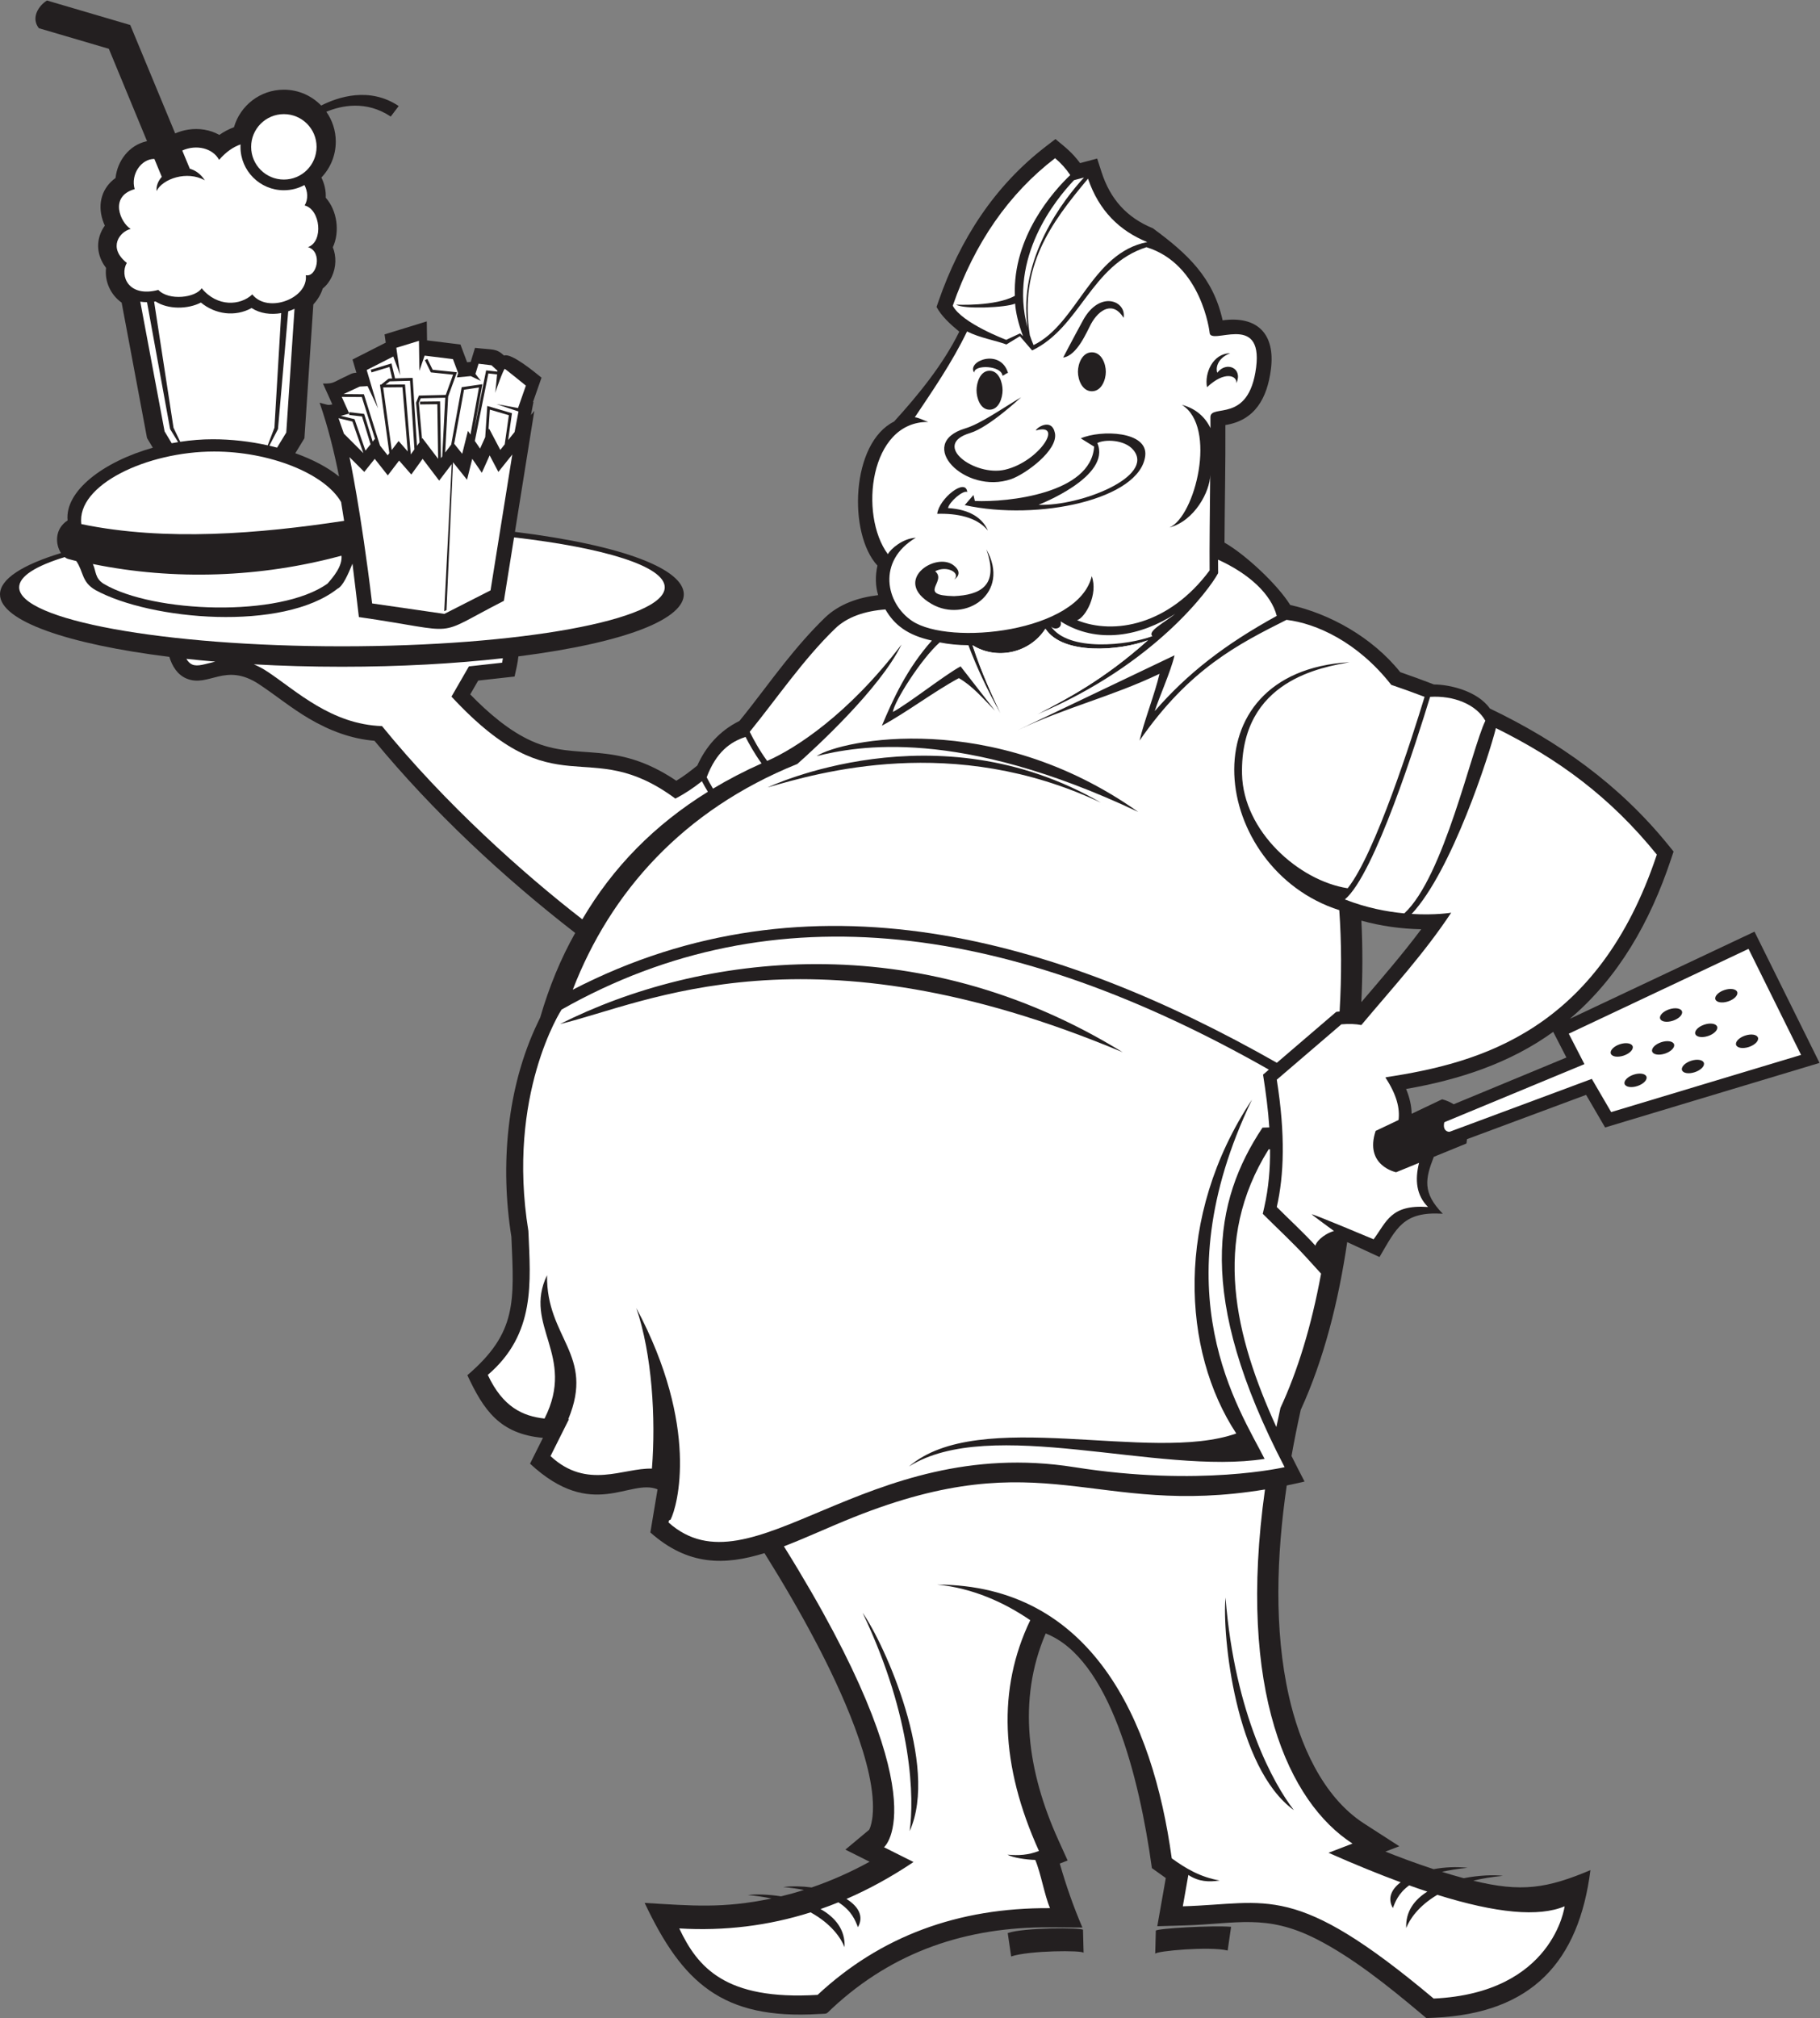
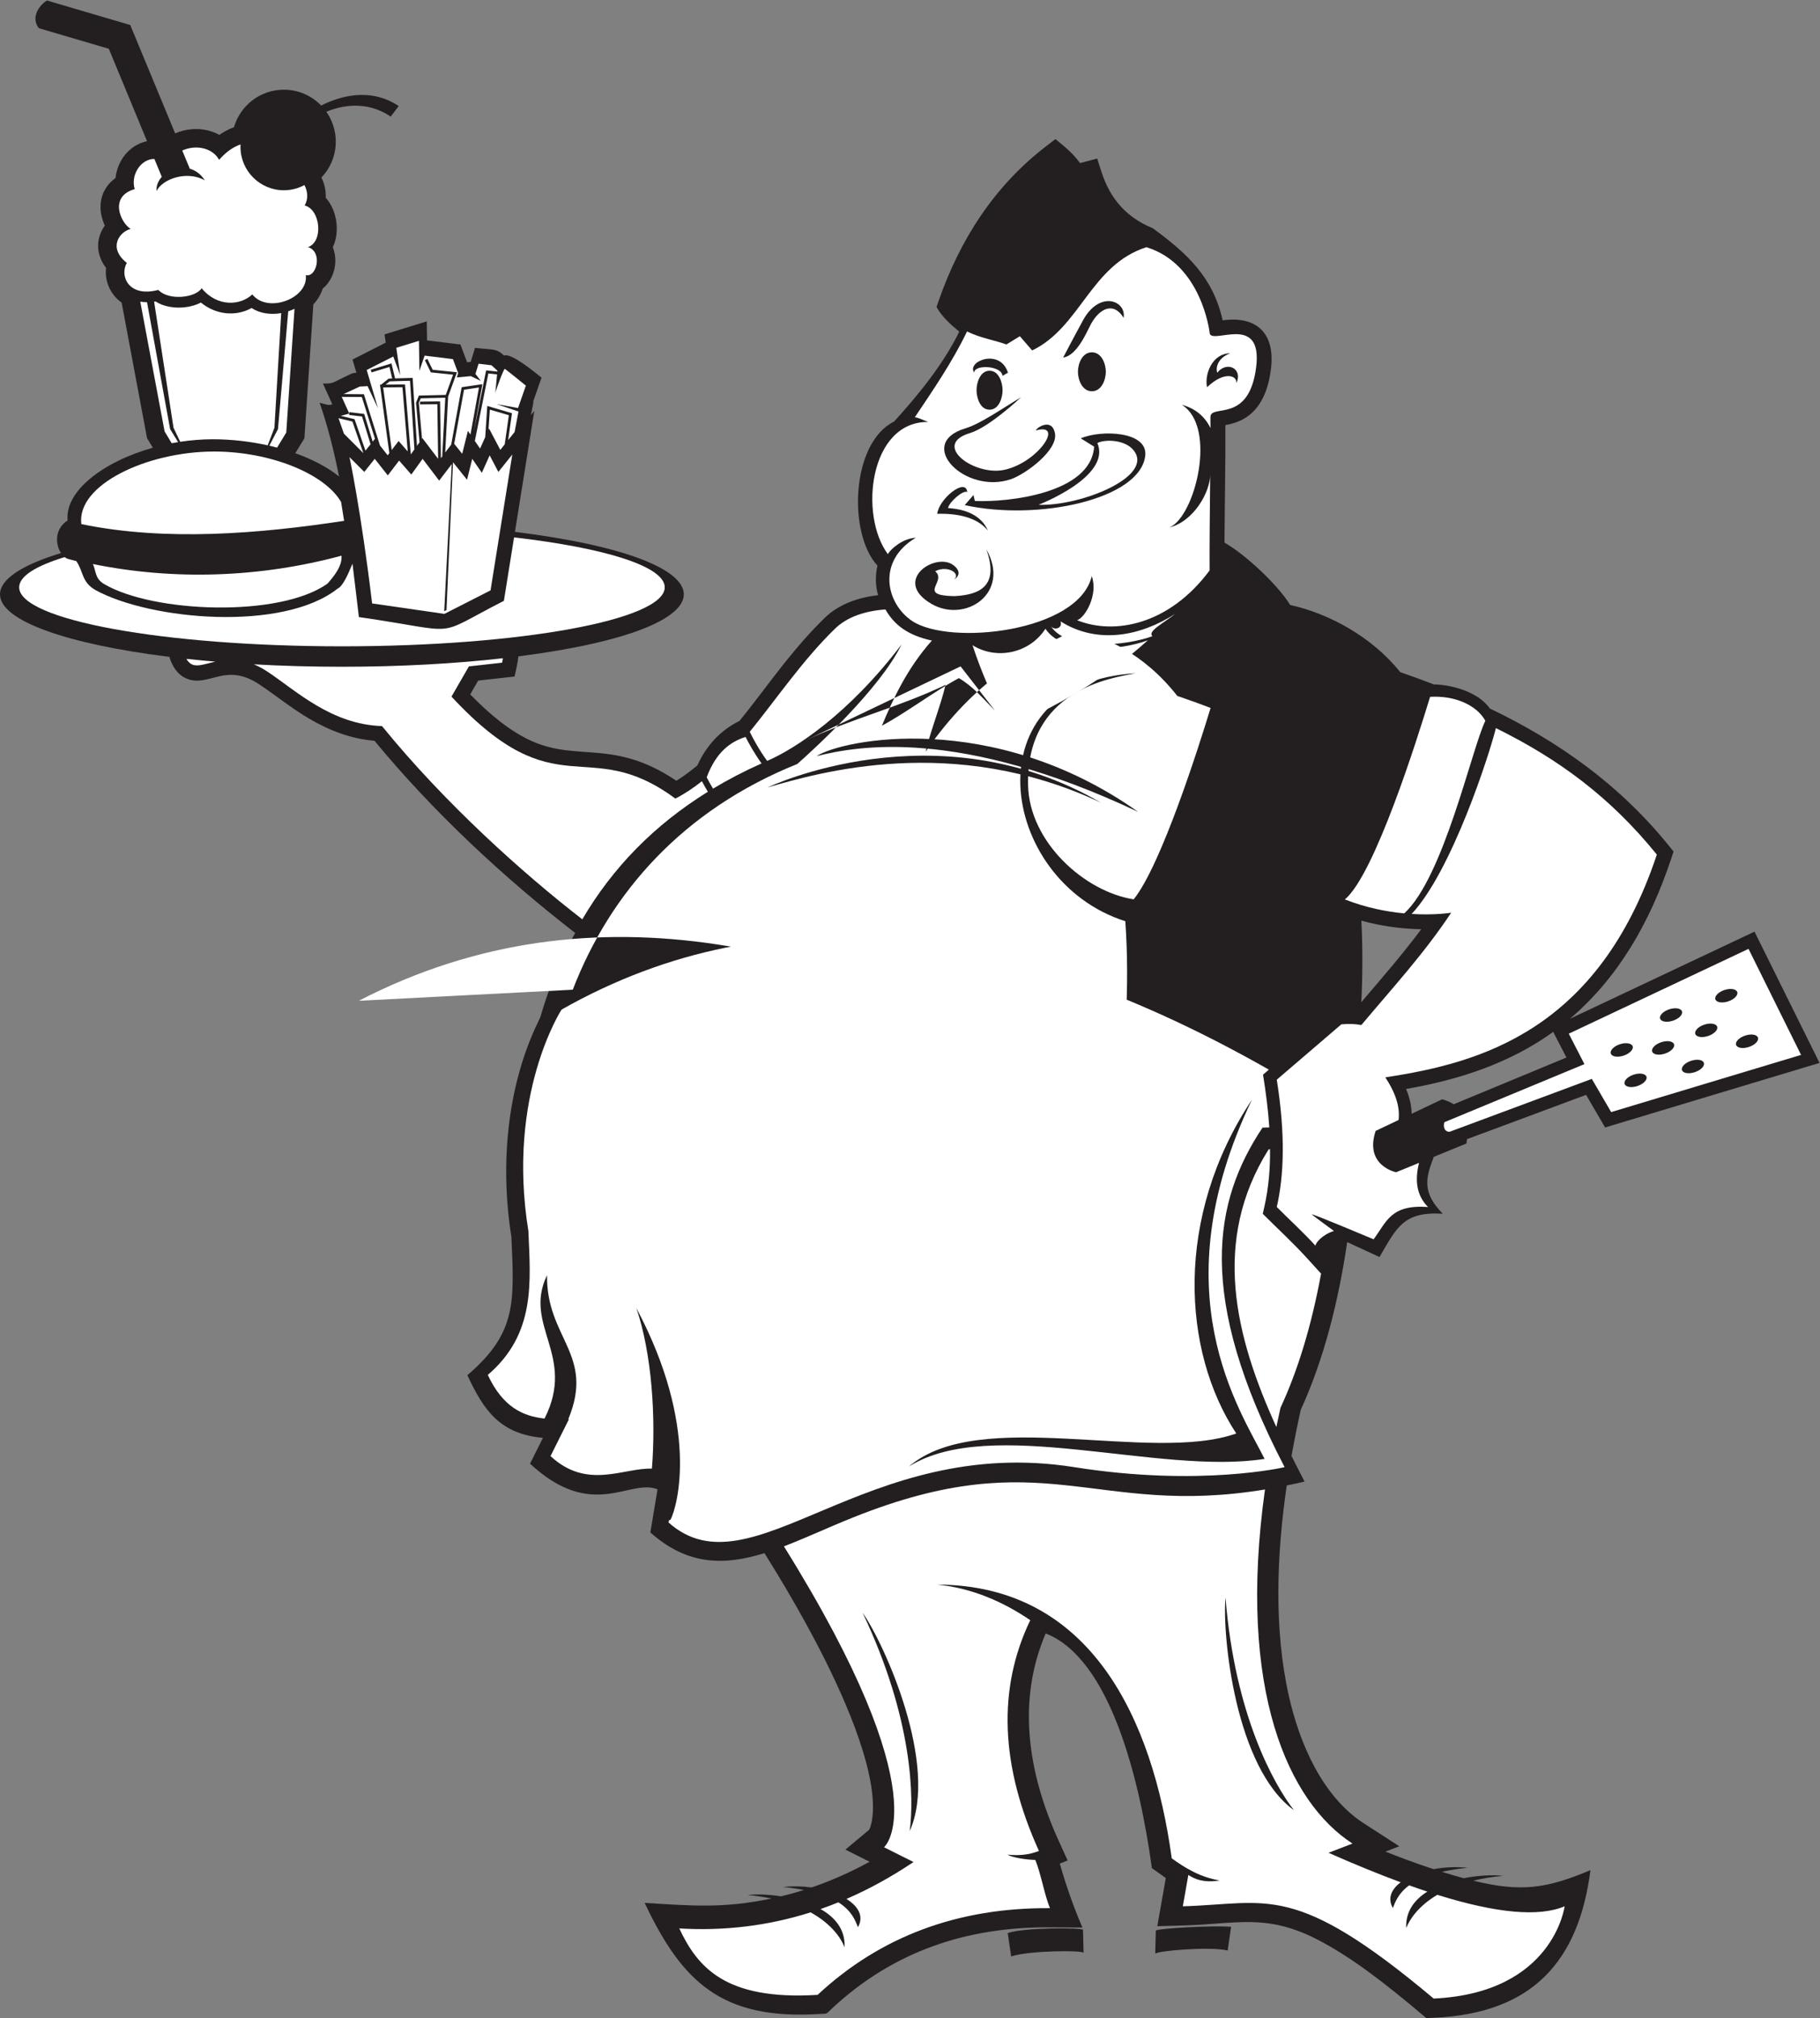
<svg xmlns="http://www.w3.org/2000/svg" viewBox="0 0 819.893 908.813" height="908.813" width="819.893" xml:space="preserve" id="svg2" version="1.1">
  <rect x="0" y="0" width="819.893" height="908.813" fill="#808080" stroke="none" />
  <defs id="defs6" />
  <g transform="matrix(1.333,0,0,-1.333,0,908.813)" id="g10">
    <g transform="scale(0.1)" id="g12">
      <path id="path14" style="fill:#231f20;fill-opacity:1;fill-rule:evenodd;stroke:none" d="m 2356.54,4231.52 c 28.16,62.84 74.17,117.02 142.46,150.69 54.18,66.54 104.56,136.15 151.37,194.68 42.85,53.58 87.64,105.87 136.97,153.63 48.38,46.84 113.71,68.85 180.37,76.64 -9.47,31.45 -10.02,65.22 -2.39,99.89 -100.16,108.36 -89.26,414.81 56.24,486.54 80.84,88.91 165.12,191.52 220.37,303.71 -30.37,25 -60.62,52.7 -76.87,83.56 l 7.19,20.67 c 71.97,206.81 188.02,387.67 362.69,521.85 l 31.99,24.57 c 33.25,-27.71 56.35,-44.93 83.23,-81.23 l 57.79,15.42 14.69,-45.56 c 29.51,-91.44 85.02,-153.85 173.57,-190 116.72,-85.81 203.67,-166.12 235.72,-310.99 116.51,15.67 178.6,-44.96 163.13,-165.65 -12.36,-96.69 -53.36,-172.24 -153.85,-188.1 0.74,-132.27 -2.25,-264.84 -2.97,-397.2 70.63,-40.15 179.49,-141.79 222.07,-210.7 132.35,-29.1 277.42,-108.76 371.78,-226.89 38.44,-13.27 76.46,-27.12 114.02,-41.64 50.49,-0.04 146.27,-20.74 189.01,-81.28 229.74,-110.06 435.88,-255.04 603.38,-461.68 l 17.4,-21.47 -8.75,-26.21 c -70.86,-212.6 -178.15,-400.2 -341.74,-538.83 l 623.98,294.39 219.79,-443.44 -724.67,-218.1 -64.26,110.14 -402.42,-149.61 c -0.49,-4.77 -1.13,-9.65 -1.93,-14.65 l -110.37,-45.1 c -28.44,-73.55 -39.51,-120.7 30.43,-192.23 -134.28,8.52 -156.47,-48.61 -213.89,-146.23 l -109.16,50.35 c -29.61,-200.23 -78.61,-395.48 -156.97,-566.6 -11.27,-50.64 -21.8,-102.75 -31.23,-155.86 14.45,-29 29.2,-57.81 44.06,-86.38 -20.57,-4.85 -40.61,-9.24 -60.22,-13.24 -34.59,-236.82 -43.26,-486.98 7.08,-710.67 35.66,-158.573 112.03,-339.687 254.21,-431.386 39.73,-25.605 79.44,-51.211 119.14,-76.816 -15.64,-6.016 -31.28,-12.031 -46.91,-18.047 39.9,-15.938 97.95,-38.086 162.95,-59.375 36.37,6.777 76.02,8.789 114.67,4.59 -33.24,-3.301 -61.9,-7.93 -86.64,-13.555 24.04,-7.539 48.77,-14.824 73.69,-21.543 52.6,10.313 103.03,11.719 132.28,7.93 -37.18,-3.399 -70.41,-9.024 -100.06,-16.25 162.66,-40.156 250.14,-25.938 395.98,35.586 C 5335.55,191.387 5178.18,16.504 4848.42,1.289 4839.06,0.859 4829.71,0.43 4820.35,0 4813.18,6.016 4806,12.031 4798.83,18.047 4694.2,105.82 4571.52,204.688 4449.28,266.816 c -170.8,86.797 -269.85,51.231 -449.87,46.094 -29.43,-0.84 -58.86,-1.68 -88.3,-2.519 9.57,54.257 19.14,108.515 28.71,162.773 -15.66,11.172 -31.34,22.344 -47.01,33.535 -42.18,307.637 -143.34,709.121 -358.88,792.681 -96.98,-226.2 -61,-468.775 42.81,-697.778 10.45,-23.067 20.92,-46.133 31.37,-69.2 -8.87,-3.457 -17.72,-6.914 -26.59,-10.371 22.09,-76.133 45.3,-143.222 76.55,-216.113 -36.66,0.234 -73.32,0.488 -109.98,0.723 -281,1.875 -529.39,-81.348 -735.87,-273.653 -23.49,-21.875 -12.63,-17.227 -44.68,-19.18 C 2440.9,-6.133 2305.84,120 2178.65,389.141 c 160.86,-9.532 264.49,-19.473 428.58,14.902 -24.3,5.039 -50.8,9.023 -79.71,11.66 25.49,3.301 67.05,2.656 112.11,-4.375 26.03,6.25 51.81,13.418 77.34,21.485 -20.76,4.062 -44.02,7.48 -70.11,10.058 32.12,3.496 64.94,2.695 95.99,-1.562 67.01,22.871 132.32,51.953 196,86.894 -27.3,13.652 -54.6,27.305 -81.89,40.938 26.69,22.285 53.38,44.55 80.07,66.816 6.68,10.879 10.56,34.414 11.71,45.371 17.39,165.645 -114.26,441.582 -187.85,582.112 -54.56,104.2 -114.35,206.72 -177.3,307.36 -134.47,-41.76 -258.55,-43.12 -385.67,69.84 l 24.28,145.67 c -94.27,38.24 -219.57,-109.24 -430.91,86.64 l 43.64,87.28 c -145.8,13.07 -200.3,93.32 -255.44,211.68 168.38,143.95 158.14,248.25 148.76,467.7 -38.07,237.87 -16.41,503.46 88.92,722.87 2.75,5.72 5.56,11.76 8.48,17.83 30.28,104.38 69.67,199.3 118.27,285.66 -242.93,187.74 -482.6,411.91 -678.29,649.15 -79.58,6.83 -151.81,34.27 -221.17,75 -59.464,34.92 -110.745,77.28 -167.562,115.17 -116.445,77.62 -171.14,-12.18 -247.347,20.47 -29.688,12.72 -47.324,40.7 -57.309,72.95 C 229.945,4641.18 0,4719.88 0,4809.93 c 0,51.82 76.215,99.88 206.109,139.45 -19.054,29 -22.453,81.11 22.352,110.33 -9.715,98.96 120.211,198.25 287.977,245.56 l -19.559,32.6 -85.781,457.51 c -37.696,26.77 -57.93,71.83 -52.715,117.15 -23.485,31.18 -34.18,69.54 -21.07,109.93 3.847,11.87 9.636,23.04 16.941,33.18 -2.805,6.04 -5.215,12.16 -7.199,18.26 -18.871,57.93 -0.625,111.06 43.39,142.58 6.075,57.27 45.039,110.18 103.758,123.79 l 2.692,0.59 -129.075,312.07 -236.507,69.57 c -28.243,36.27 0.867,77.5 27.5,93.57 l 281.343,-82.75 151.864,-366.25 c 13.941,6.11 28.781,10.47 44.265,12.85 35.973,5.53 73.539,-0.23 104.985,-17.87 15.531,10.8 32.148,19.63 49.418,25.92 21.105,73.22 88.613,126.8 168.613,126.8 49.519,0 94.249,-20.54 126.149,-53.54 56.71,28.83 162.75,64.48 261.95,-1.65 l -26.88,-35.56 c -83.66,55.78 -168.07,36.84 -217.68,16.19 20.11,-28.54 31.93,-63.35 31.93,-100.91 0,-47.04 -18.52,-89.75 -48.66,-121.27 10.48,-21.04 15.92,-44.52 14.73,-68.19 38.61,-43.32 48.36,-115 23.95,-167.47 6.21,-15.34 8.97,-32.04 8.53,-48.6 -0.9,-34.8 -16.66,-70.02 -42.58,-90.64 -6.22,-19.93 -17.27,-38.12 -31.8,-53.76 l -30.15,-452.19 -30.778,-50.56 c 58.388,-20.8 109.558,-47.59 147.818,-78.69 -17.02,86.04 -38.13,170.19 -65.69,249.29 26.47,-6.38 27.11,-9.67 42.96,-5.41 -37.08,82.11 -16.87,37.35 -31.73,70.19 36.39,-0.31 30.62,2.32 73.55,22.49 v -0.2 c 20.43,9.5 23.06,13.34 39.57,14.26 l -13.18,44.61 112.29,57.06 -3.99,27.91 142.66,43.89 0.93,-64.14 112.87,-13.9 22.51,-60.02 12.18,1.14 14.55,47.53 c 62.99,-7.51 70.57,-0.84 98.27,-26.08 23.58,10.14 103.37,-55.93 126.51,-74.59 l -28.66,-82.01 1.35,-0.45 -8.3,-43.8 11.29,14.11 -65.51,-408.81 c 755.15,-93.98 762.81,-324.69 11.64,-420.68 -2.27,-22.91 -7.96,-45.59 -12.85,-68.09 l -123,-13.67 -26.92,-46.65 c 60.3,-61.97 131.73,-123.96 209.26,-158.28 156.3,-69.18 277.28,7.87 487.2,-133.41 27.85,16.88 46.32,31.7 70.95,51.3 z m 2892.56,-899.7 c -147.11,-106.39 -319.51,-162.19 -497.21,-192.93 11.7,-28.05 18.32,-56 18.79,-83.81 l 103.09,49 c 14.96,-4.1 27.95,-9.72 38.96,-16.87 l 381.04,157.91 -44.67,86.7 z M 3662.01,220.352 c -1.4,9.375 -185.27,8.261 -244.78,-12.149 -3.87,26.348 -7.72,52.715 -11.57,79.063 55.45,19.316 247.82,18.086 254.34,11.211 0.41,-26.563 1.6,-51.563 2.01,-78.125 z m 242.09,-3.125 c 1.43,9.531 185.28,25.839 244.81,11.074 3.84,26.719 7.69,53.437 11.56,80.156 -64.81,4.961 -247.83,-5.43 -254.34,-12.891 -0.43,-26.601 -1.62,-51.738 -2.03,-78.339 z m 696.7,3490.323 c 4.65,-92.06 4.28,-184.25 -0.16,-275.36 69.11,80.86 138.99,161.36 202.45,246.27 -68.62,1.44 -136.23,10.79 -202.29,29.09 v 0" />
      <path id="path16" style="fill:#ffffff;fill-opacity:1;fill-rule:evenodd;stroke:none" d="m 2392.26,4142.93 c -7.82,12.84 -14.56,25.01 -20.13,35.67 -28.38,-22.61 -58.12,-42.46 -89.7,-58.71 -299.66,221.13 -398.28,-41.82 -756.64,344.52 l 58.9,102.1 112.2,12.47 c 0,0 1.25,5.75 2.5,15.02 -162.09,-18.34 -347.17,-28.74 -543.75,-28.74 -103.02,0 -202.874,2.87 -297.941,8.23 15.067,-6.21 30.906,-14.57 47.555,-25.67 97.036,-64.69 214.636,-177.3 385.766,-183.02 213.3,-262.42 478.99,-499.78 676.91,-652.79 103.13,175.62 243.58,318.93 424.33,430.92 z M 629.906,4591.99 c 5.071,-8.83 11.532,-15.7 19.782,-19.24 18.742,-8.03 44.378,2.33 77.906,9.86 -33.356,2.82 -65.953,5.94 -97.688,9.38 v 0" />
-       <path id="path18" style="fill:#ffffff;fill-opacity:1;fill-rule:evenodd;stroke:none" d="m 1935.68,3474.23 c 126.88,328.73 372.15,606.93 758.89,762.66 55.29,48.89 278.98,252.69 352.09,403.49 -179.37,-236.42 -360.32,-352.56 -454.01,-393.23 -26.54,36.21 -46.7,73.46 -58.93,98.34 92.81,114.18 180.64,244.23 288.68,348.83 40.86,39.55 101.04,59.5 169.87,64.57 30.82,-53.51 76.05,-87.35 157.03,-105.16 -84.29,-94.65 -131.63,-198.47 -168.87,-287.64 84.1,45.28 175.98,115.46 260.08,160.75 45.74,-26.14 80.72,-67.82 122.19,-109.9 l -116.35,149.57 c -54.01,-29.08 -174.83,-124.97 -228.85,-154.06 3.82,34.77 95.94,179.99 158.26,235.07 30.29,-6.07 62.89,-9.32 96.99,-9.48 27.48,-72.77 62.93,-150.18 108.58,-230.32 -28.28,60.53 -63.32,134.62 -94.73,230.42 78.89,-49.88 191.64,-29.33 246.47,55.54 58.79,-89.69 250.21,-74.79 346.25,-38.94 -150.28,-134.67 -279.14,-200.72 -373.54,-249.86 398.42,168.16 583.03,424.92 609.86,474.65 0.43,0.65 0.73,1.17 0.92,1.74 0.55,1.66 0.16,3.61 0.1,9.66 -0.12,12.04 -0.2,24.08 -0.23,36.12 105.17,-47.6 179.66,-116.88 198.34,-189.94 -175.73,-96.67 -301.14,-193.94 -412.31,-321.72 15.39,48.45 54.51,134.5 66.97,188.53 l -530.82,-253.35 c 163.62,78.09 316.41,112.8 480.02,190.88 -15.19,-65.85 -52.2,-159.74 -67.4,-225.59 168.22,243.04 335.65,326.9 496.56,407.87 98.89,-11.75 239.28,-73.22 353.95,-219.55 37.93,-12.93 75.51,-26.41 112.65,-40.57 -40.35,-132.41 -166.36,-529.65 -259.9,-646.68 -166.05,25.75 -352.81,193.56 -356.97,385.57 -6.93,320.55 275.25,361.21 363.46,378.2 -559.07,-32.43 -468.13,-699.7 -34.83,-837.73 7.52,-107.61 8.13,-221.78 1.1,-342.48 -5.86,-0.33 -10.24,-0.8 -11.76,-1.43 l -200.31,-171.7 c -743.54,422.4 -1578.05,661.16 -2379.5,246.87 v 0" />
+       <path id="path18" style="fill:#ffffff;fill-opacity:1;fill-rule:evenodd;stroke:none" d="m 1935.68,3474.23 c 126.88,328.73 372.15,606.93 758.89,762.66 55.29,48.89 278.98,252.69 352.09,403.49 -179.37,-236.42 -360.32,-352.56 -454.01,-393.23 -26.54,36.21 -46.7,73.46 -58.93,98.34 92.81,114.18 180.64,244.23 288.68,348.83 40.86,39.55 101.04,59.5 169.87,64.57 30.82,-53.51 76.05,-87.35 157.03,-105.16 -84.29,-94.65 -131.63,-198.47 -168.87,-287.64 84.1,45.28 175.98,115.46 260.08,160.75 45.74,-26.14 80.72,-67.82 122.19,-109.9 l -116.35,149.57 l -530.82,-253.35 c 163.62,78.09 316.41,112.8 480.02,190.88 -15.19,-65.85 -52.2,-159.74 -67.4,-225.59 168.22,243.04 335.65,326.9 496.56,407.87 98.89,-11.75 239.28,-73.22 353.95,-219.55 37.93,-12.93 75.51,-26.41 112.65,-40.57 -40.35,-132.41 -166.36,-529.65 -259.9,-646.68 -166.05,25.75 -352.81,193.56 -356.97,385.57 -6.93,320.55 275.25,361.21 363.46,378.2 -559.07,-32.43 -468.13,-699.7 -34.83,-837.73 7.52,-107.61 8.13,-221.78 1.1,-342.48 -5.86,-0.33 -10.24,-0.8 -11.76,-1.43 l -200.31,-171.7 c -743.54,422.4 -1578.05,661.16 -2379.5,246.87 v 0" />
      <path id="path20" style="fill:#ffffff;fill-opacity:1;fill-rule:evenodd;stroke:none" d="m 4275.04,1785.8 c -95.22,-680.27 80.78,-1057.538 295.8,-1196.191 -27.01,-10.39 -54.02,-20.781 -81.04,-31.152 87.68,-38.828 168.93,-72.012 243.77,-99.59 -31.73,-24.004 -45.05,-54.492 -26.38,-86.972 7.99,20.488 18.75,49.882 55.08,76.562 21.01,-7.5 41.48,-14.551 61.44,-21.113 -43.79,-27.598 -74.04,-67.324 -71.35,-123.028 11.41,29.258 41.31,74.434 105.12,112.188 200,-62.481 343.42,-75.43 430.2,-38.828 0,0 -37.41,-292.969 -442.58,-311.66 -472.89,396.738 -557.89,319.941 -847.74,311.66 6.23,35.332 12.46,70.644 18.69,105.976 35.34,-23.476 70.65,-24.257 105.98,-18.711 -65.41,11.016 -115.35,40.957 -162.07,74.805 -64.47,470.484 -272.83,923.184 -792.77,924.804 119.69,-11.84 225.62,-59.55 314.59,-120.29 -111.1,-231.41 -101.33,-491.272 29.37,-779.572 -35.7,-13.926 -69.08,-16.133 -105.95,-12.481 15.44,-9.98 63.24,-17.227 93.49,-17.832 18.69,-43.633 31.17,-119.297 49.86,-162.93 -311.66,2.071 -573.46,-95.586 -785.4,-292.968 -312.28,-19.062 -405.54,93.281 -467.5,224.394 152.87,-9.043 300.82,9.043 443.82,54.317 70.44,-38.79 102.75,-86.973 114.71,-117.676 2.89,59.746 -32.14,101.113 -81.09,128.847 20.18,7.032 40.27,14.61 60.25,22.735 45.22,-28.516 57.29,-61.582 66.02,-84.004 20.93,36.426 1.65,70.351 -38.75,95.43 77.05,33.378 152.61,74.98 226.68,124.765 -33.25,16.621 -66.49,33.242 -99.74,49.863 0,0 194.19,162.168 -338.3,1016.582 73.9,28.24 151.39,64.65 234.52,97.89 646.03,258.32 812.05,-1.09 1391.27,94.18 z m 97.77,-1083.359 c -66.81,85.918 -199.53,320.669 -231.17,718.339 -11.58,-126.8 33.3,-575.565 231.17,-718.339 z M 3074.22,631.543 C 3089.13,739.355 3086.7,1009 2915.25,1369.24 2988.7,1265.21 3174.2,854.121 3074.22,631.543 Z M 4326.99,2060.74 h 0.18 c -4.85,-21.56 -9.36,-42.81 -13.71,-63.88 -139.12,305.37 -220.12,628.61 -26.04,938.12 l 4.71,0.02 c 0.64,-65 -4.65,-130.02 -19.34,-194.65 l -5.27,-23.22 c 47.27,-47.38 102.89,-98.58 146.35,-146.33 l 50.76,-55.76 c -32.85,-178.24 -79.3,-328.89 -137.64,-454.3 v 0" />
      <path id="path22" style="fill:#ffffff;fill-opacity:1;fill-rule:evenodd;stroke:none" d="m 3268.18,5698.07 c -50.54,-104.87 -116.95,-201.03 -176.56,-290.05 12.64,-0.66 31.95,-11.48 45.45,-15.7 -198.34,2.15 -234.93,-313.92 -136.58,-446.56 10.33,18.19 50.3,52.99 94.39,55.34 -132.1,-78.34 -101.18,-221.49 -12.52,-281.01 126.53,-84.94 562.91,-37.81 607.23,151.36 22.42,-61.56 -21.58,-139.88 -49.57,-148.95 125.61,-50.69 310.94,-16.03 447.85,168.15 -0.7,73.27 0.88,204.11 1.99,322.53 -0.52,-55.03 -52.36,-154.94 -137.79,-177.52 87.01,36.79 162.56,339.93 41.95,414.59 47.84,-12.5 79.36,-42.16 96.76,-78.66 0,13.28 -0.06,25.52 -0.15,36.46 -0.47,47.79 129.72,-24.82 154.45,168.29 24.31,189.97 -156.76,70.64 -157.21,118.42 0,0 -26.23,230.41 -213.48,287.94 -188.55,-60.3 -222.61,-270 -386.21,-348.84 l -41.48,48.09 -45.55,-27.86 c -36.93,13.84 -89.45,22.04 -132.97,43.98 z m 811,-188.43 c -9.36,45.86 18.85,114.33 78.28,114.75 -46.91,-18.03 -48.61,-54 -43.59,-65.78 31.17,40.79 87.81,14.65 64.45,-35.29 3.3,25.32 -39.24,42.98 -99.14,-13.68 z m -389.16,117.97 c 32.54,0 47.11,-38.38 47.11,-65.81 0,-27.41 -14.57,-65.79 -47.11,-65.79 -32.54,0 -47.11,38.37 -47.11,65.79 0,27.43 14.57,65.81 47.11,65.81 z m -421.21,-472.03 c -13.93,7.58 -61.76,-34.19 -64.81,-54.29 75.22,-4.39 116.86,-34.99 134.75,-76.06 -37.32,46.14 -105.96,58.67 -171.41,56.7 5.92,51.04 96.53,123.72 101.47,73.65 z M 3148.4,4777.45 c -136.06,78.56 14.2,177.73 74.51,130.39 35.8,-28.12 2.32,-47.59 2.17,-47.62 22.56,21.95 -24.9,48.74 -64.65,27.69 41.66,-35.16 -64.22,-81.51 63.69,-84.09 86.06,4.02 153.73,33.31 109.28,157.97 83.9,-147.96 -71.29,-250.01 -185,-184.34 z m 111.91,333.83 c 9.87,11.41 19.71,22.82 29.57,34.23 1.57,-6.74 3.11,-13.48 4.67,-20.22 110.78,-4.85 392.48,24.89 403.07,183.63 -15.04,9.34 -36.84,22.86 -45.14,28.01 68.48,29.57 227.85,24.53 217.87,-59.14 -17.48,-146.62 -361.05,-221.01 -610.04,-166.51 z m 190.22,364.27 c -0.32,-0.28 -107.7,-101.37 -172.25,-120.73 -132.23,-39.65 15.37,-147.56 117.81,-123.9 114.73,26.49 201.41,160.21 104.57,132.63 1.2,8.54 53.11,44.07 64.36,-8.24 12.56,-58.41 -100.37,-139.74 -147.77,-156.12 -156.06,-53.94 -325.75,120.17 -154.91,171.41 51.39,15.41 124.98,67.43 188.19,104.95 z m -43.89,82.36 c -6.62,-0.76 -12.34,-8.36 -18.94,-9.11 -2.74,34.11 -95.4,38.5 -95.4,10.17 -26.54,38.66 88.7,83.87 114.34,-1.06 z m 186.31,51.98 c 0.12,0.11 30.29,58.24 66.97,125.49 56.49,103.58 147.72,66.08 137.27,8.74 -34.3,56.13 -81.88,31.02 -110.45,-21.38 -13.09,-23.99 -46.31,-106.6 -93.79,-112.85 z m -248.73,-44.59 c 31.64,0 44,-40.03 44,-65.8 0,-25.77 -12.36,-65.8 -44,-65.8 -31.62,0 -43.99,40.03 -43.99,65.8 0,25.77 12.37,65.8 43.99,65.8 v 0" />
-       <path id="path24" style="fill:#ffffff;fill-opacity:1;fill-rule:evenodd;stroke:none" d="m 3219.84,5784.96 c 73.73,211.84 189.01,377.99 345.8,498.45 19.69,-16.42 36.8,-35.42 51.31,-57.02 -56.01,-53.58 -194.96,-207.32 -187.15,-407.9 -65.6,-36.59 -197.87,-29.98 -198.32,-29.94 24.26,-15.98 168.77,-10.32 199.07,3.58 1.99,-27.78 10.35,-67.19 26.83,-110.02 l -10.11,9.39 c -15.59,-7.27 -31.16,-14.53 -46.74,-21.8 0,0 -149.53,56.07 -180.69,115.26 z m 409.85,424.14 33.65,8.97 c -66.48,-72.23 -224.79,-272.25 -190.53,-508.07 -64.9,238.02 95.02,434.26 156.88,499.1 z m 47.28,5.08 c 37.25,-109.34 107.39,-176.38 200.2,-214.26 -188.65,-36.17 -236.86,-277.1 -384.28,-347.93 -4.75,11.21 -8.91,22.35 -12.6,33.41 -36.27,232.07 69.09,376.5 196.68,528.78 v 0" />
      <path id="path26" style="fill:#ffffff;fill-opacity:1;fill-rule:evenodd;stroke:none" d="m 1785.68,2659.1 c 7.27,-172.67 25.16,-347.44 -137.14,-486.21 50.67,-108.77 118.66,-139.55 191.74,-147.44 108.04,213.34 -73.93,314.16 8.46,484.2 -2.98,-213.65 162.87,-267.15 71.72,-486.41 l 2.35,0.06 c -20.78,-41.56 -41.56,-83.12 -62.33,-124.67 123.97,-114.94 245.74,-39.22 342.71,-42.32 13.58,169.49 0.46,386.29 -52.6,542.28 213.89,-402.2 138.94,-669.43 115.64,-714.66 l -5.66,-2.72 -1.16,-6.99 c 280.51,-249.34 661.34,299.63 1371.35,187.01 424.57,-67.34 710.61,0 710.61,0 -301.62,579.94 -239.18,899.84 -74.81,1146.93 0,0 8.77,0.61 23.09,0.77 -3.87,59.66 -11.82,119.23 -21.17,178.39 l 19.68,16.88 c -865.13,491.53 -1670.2,610.67 -2390.28,202.91 0,0 -187,-286.74 -112.2,-748.01 v 0" />
      <path id="path28" style="fill:#ffffff;fill-opacity:1;fill-rule:evenodd;stroke:none" d="m 5055.43,4358.02 c 212.42,-104.87 386.66,-233.29 543.91,-427.31 -198.03,-594.07 -597.46,-704.19 -916.06,-752.23 -0.37,-1.29 -0.58,-2.02 -0.58,-2.02 37.57,-57.3 48.67,-103.43 43.71,-142.42 l -77.43,-36.79 c -38.9,-117.84 69.16,-139.71 69.16,-139.71 l 77.54,31.68 c -14.31,-57.85 -9.41,-109.28 30.37,-149.08 -126.25,9.04 -139.66,-49.59 -183.9,-109.09 0,0 -215.04,90.38 -208.79,84.15 6.23,-6.24 74.78,-56.1 74.78,-56.1 -40.13,-12.11 -63.12,-41.62 -62.32,-49.86 -41.02,45.04 -85.84,85.72 -130.9,130.9 24.46,107.63 29.49,243.61 0,430.09 72.72,62.35 145.45,124.67 218.17,187.02 26.6,2.34 48.88,1.25 67.52,-2.46 109.43,130.23 212.52,242.16 303.69,379.59 0,0 -53.52,-9.1 -133.6,-4.2 136.08,145.49 262.52,538.57 284.73,627.84 v 0" />
      <path id="path30" style="fill:#ffffff;fill-opacity:1;fill-rule:evenodd;stroke:none" d="m 2573.67,4238.77 c -23.39,32.44 -41.74,65.18 -54.1,89.48 -52.28,-17.02 -99.2,-51.39 -131.32,-136.42 5.73,-11.17 12.9,-24.35 21.38,-38.32 51.46,30.88 106.14,59.28 164.04,85.26 v 0" />
      <path id="path32" style="fill:#ffffff;fill-opacity:1;fill-rule:evenodd;stroke:none" d="m 4833.05,4463.63 c 79.18,4.85 155.52,-25 186.72,-80.79 -46.39,-95.59 -140.34,-528.07 -273.97,-650.72 -58.55,5.46 -128.38,18.68 -200.78,47.08 100.72,84.43 243.89,539.96 288.03,684.43 v 0" />
-       <path id="path34" style="fill:#231f20;fill-opacity:1;fill-rule:nonzero;stroke:none" d="m 1892.54,3358.22 c 291.39,69.39 838.73,351.09 1901.58,-95.29 -696.39,428.7 -1427.85,333.73 -1901.58,95.29 v 0" />
      <path id="path36" style="fill:#231f20;fill-opacity:1;fill-rule:nonzero;stroke:none" d="m 4273.71,1889.16 c -83.26,165.94 -355.41,562.38 -42.62,1213.71 -263.2,-396.33 -236.01,-850.08 -53.1,-1127.83 -288.83,-102.34 -868.89,92.52 -1106.3,-111.64 275.67,173.67 843.82,-30.37 1202.02,25.76 v 0" />
      <path id="path38" style="fill:#231f20;fill-opacity:1;fill-rule:nonzero;stroke:none" d="m 2594.2,4157.62 c 1.23,0.5 570.1,272.21 1126.15,-51.43 -499.35,235.35 -954.65,100.88 -1126.15,51.43 z m 165.57,105.74 c 84.37,55.79 593.75,160.29 1086.83,-188.52 -607.95,287.33 -951.48,222.16 -1086.83,188.52 v 0" />
-       <path id="path40" style="fill:#231f20;fill-opacity:1;fill-rule:evenodd;stroke:none" d="m 3690.02,5606.01 c 18.07,0 32.71,-23.02 32.71,-51.4 0,-28.39 -14.64,-51.41 -32.71,-51.41 -18.07,0 -32.72,23.02 -32.72,51.41 0,28.38 14.65,51.4 32.72,51.4 z m -345.8,-62.31 c 16.35,0 29.61,-23.02 29.61,-51.4 0,-28.38 -13.26,-51.4 -29.61,-51.4 -16.33,0 -29.59,23.02 -29.59,51.4 0,28.38 13.26,51.4 29.59,51.4 v 0" />
      <path id="path42" style="fill:#ffffff;fill-opacity:1;fill-rule:evenodd;stroke:none" d="m 3708.52,5321.06 c 24.86,13.2 91.73,11.97 121.25,-22.97 75.78,-89.74 -178.95,-191.12 -319.98,-185.63 0,0 247.67,95.2 198.73,208.6 v 0" />
      <path id="path44" style="fill:#ffffff;fill-opacity:1;fill-rule:evenodd;stroke:none" d="m 3407.89,4364.5 c 0,0 42.36,15.03 107.27,45.25 93.47,48.66 218.8,114.72 364.16,244.99 -96.04,-35.85 -287.46,-50.75 -346.25,38.94 -54.83,-84.87 -167.58,-105.42 -246.47,-55.54 31.41,-95.8 66.45,-169.89 94.73,-230.42 l 26.56,-43.22 z m 143.46,337.52 c 12.6,-15 40.56,-6.39 32.77,16.61 124.77,-78.75 270.84,-49.95 387.81,25.55 -37.81,-30.32 -95.47,-59.36 -77.34,-75.59 -82.79,-31.09 -283.95,-53.95 -343.24,33.43 v 0" />
      <path id="path46" style="fill:#ffffff;fill-opacity:1;fill-rule:evenodd;stroke:none" d="m 1737.27,5002.31 c 305.94,-35.31 509.22,-97.65 509.22,-168.65 0,-110.07 -488.49,-199.34 -1090.85,-199.34 -602.347,0 -1090.839,89.27 -1090.839,199.34 0,37.28 56.101,72.18 153.629,102.02 3.972,-3.09 8.207,-5.3 12.554,-6.41 8.871,-2.5 17.86,-4.82 26.907,-6.99 24.859,-36.17 17.492,-70.88 64.976,-98.04 187.352,-102.27 633.211,-140.81 817.873,4.81 18.07,8.23 35.05,47.33 50.48,84.45 7.65,-61.32 14.57,-121.82 21.62,-180.35 358.27,-51.8 243.32,-70.9 490.07,54.8 l 34.36,214.36 v 0" />
      <path id="path48" style="fill:#ffffff;fill-opacity:1;fill-rule:evenodd;stroke:none" d="m 723.793,5292.38 c 188.102,0 373.367,-74.27 428.937,-170.55 3.6,-21.18 7,-42.41 10.22,-63.65 -285.473,-43.25 -602.083,-70.14 -887.962,-11.03 -17.367,132.12 221.461,245.23 448.805,245.23 z m 430.197,-351.84 c 3.84,-34.91 -27.49,-72.04 -47.19,-94.34 -161.862,-115.63 -589.378,-98.97 -754.925,-1.55 -32.297,19 -26.68,44.78 -38.109,67.7 276.445,-56.37 568.066,-45.67 840.224,28.19 v 0" />
      <path id="path50" style="fill:#231f20;fill-opacity:1;fill-rule:nonzero;stroke:none" d="m 254.262,5036.63 c 28.574,-7.47 379.41,-96.01 911.008,6.12 3.97,-26.85 7.69,-53.69 11.23,-80.44 -498.566,-143.89 -919.055,-21.33 -920.145,-21.06 -31.761,15.08 -34.828,75.04 -2.093,95.38 v 0" />
      <path id="path52" style="fill:#ffffff;fill-opacity:1;fill-rule:evenodd;stroke:none" d="m 1257.59,4779.2 244.23,-35.31 155.95,79.45 73.56,459.02 -47.08,-58.84 -29.42,55.91 -26.49,-58.86 -32.36,47.08 -17.66,-70.61 -47.07,58.84 -0.29,-0.37 -22.04,-498.93 -7.64,-3.41 25.34,496.64 -42.46,-55.72 -55.9,73.56 -38.26,-52.96 -41.19,47.08 -38.25,-50.03 -44.14,55.91 -35.31,-44.13 -50.02,50.02 c 0,0 38.25,-176.55 76.5,-494.34 v 0" />
      <path id="path54" style="fill:#ffffff;fill-opacity:1;fill-rule:evenodd;stroke:none" d="m 1162.21,5352.8 -18.2,52.22 46.96,-11.31 37.04,-106.72 -65.8,65.81 z m -10.55,60.07 28.77,7.74 0.53,4.69 49.72,-5.86 28.75,-93.61 7.18,8.99 1.23,-1.55 -44.98,143.26 -67.99,0.58 25.56,-56.5 -0.54,-4.69 43.58,-5.14 28.83,-93.85 -17.23,-21.55 -36.89,106.28 -46.52,11.21 z m 1.07,68.97 -0.27,0.58 0.27,0.12 v -0.7 z m 8.47,4.63 54.55,25.38 26.48,1.47 35.33,-75.05 -38.26,129.5 89.77,45.62 23.54,-63.28 -13.24,92.72 76.52,23.54 1.47,-101.54 17.66,51.51 95.66,-11.77 17.66,-47.09 -4.41,-14.73 47.09,4.42 33.85,-16.19 -18.07,23.68 10.51,34.33 43.73,-5.22 20.03,-18.26 -0.28,-3.12 -37.92,4.13 -41.94,-209.27 29.3,162.63 -70.05,-10.25 -35.34,-193.94 -20.27,-26.61 9.95,188.98 29.73,82.14 -82.01,8.43 -17.94,36.58 -8.46,-4.14 20.25,-41.28 75.18,-7.74 -24.76,-68.41 -90.89,-2.2 -9.64,-24.14 11.84,-133.72 -8.6,-11.92 -14.67,229.48 -59.42,-1.75 -12.08,50.61 -70.17,-21.29 2.73,-9.01 60.57,18.38 9.29,-38.97 c -3.56,-0.11 -10.16,0.38 -13.2,-1.34 l -24.43,-19.55 -3.73,-0.04 31.66,-231.25 -5.58,-7.3 -25.93,32.83 -54.45,173.43 -68.61,0.58 z m 519.15,71.26 c -2.6,-27.93 -6.71,-71.44 -6.71,-68.44 0,4.41 28.65,83.73 32.32,82.26 3.67,-1.47 71.24,-56.55 71.24,-56.55 l -26.44,-75.66 -72.72,13.22 74.19,-24.97 -13.12,-69.27 -21.77,-27.19 12.86,90.71 -83.42,24.51 -0.38,-5.9 c -0.01,-0.24 -4.24,-64.8 -6.58,-99.44 l -17.37,-38.62 -17.71,25.75 45.71,228.06 29.4,-3.2 0.5,4.73 z m 25.41,-241.09 -14.97,-18.71 -37.92,72.05 -1.93,-4.28 c 1.74,26.2 3.69,55.92 4.5,68.27 l 64.27,-18.88 -13.95,-98.45 z m -115.78,32.98 -8.61,12.51 -19.34,-77.39 -27.08,33.85 33.27,182.68 50.41,7.37 -28.65,-159.02 z m -95.55,-73.86 -4.35,-5.7 -2.77,191.67 -67.84,-0.78 0.07,-9.42 58.49,0.68 2.66,-184.54 -52.94,69.66 -1.48,-2.04 -10.77,121.7 6.43,15.18 82.94,2.01 -10.44,-198.42 z m -93.9,23.88 -12.24,-16.96 -19.52,236.33 -65.68,-0.63 13.82,11.05 68.8,2.03 14.82,-231.82 z m -22.55,-7.01 -30.87,35.28 -23.27,-30.43 -28.94,211.39 65.17,0.64 17.91,-216.88 z m -149.72,-5.76 -0.06,-0.07 -0.04,0.04 0.1,0.03 v 0" />
      <path id="path56" style="fill:#ffffff;fill-opacity:1;fill-rule:evenodd;stroke:none" d="m 474.055,5798.68 82.172,-438.27 24.027,-40.05 c 7.187,1.37 14.418,2.66 21.684,3.84 l -26.489,43.04 -0.785,2.13 -77.809,427.56 c -7.933,-0.01 -15.546,0.59 -22.8,1.75 z m 462.367,-493.08 31.039,50.99 27.871,418.07 c -6.848,-3.33 -13.953,-6.2 -21.227,-8.6 l -34.562,-396.69 -0.582,-2.13 -28.731,-55.19 c 8.817,-2.02 17.559,-4.17 26.192,-6.45 z m -31.727,7.7 22.762,59.4 22.891,387.35 c -34.996,-6.24 -71.477,-1.47 -100.067,17.1 -55.508,-30.73 -122.754,-21.52 -171.351,18.52 -43.969,-23.06 -111.453,-23.68 -153.168,3.79 -1.645,-0.28 -3.282,-0.53 -4.907,-0.77 l 65.575,-425.99 22.656,-47.4 c 36.23,5.52 73.273,8.52 110.277,8.52 62.512,0 125.793,-7.31 185.332,-20.52 v 0" />
      <path id="path58" style="fill:#ffffff;fill-opacity:1;fill-rule:evenodd;stroke:none" d="m 535.004,5838.36 c 36.359,-37.89 126.621,-26.08 146.465,5.71 52.703,-64.3 130.75,-58.97 171.187,-20.93 52.125,-65.84 190.304,-13.26 180.794,64.95 37.12,-8.41 57.99,79.11 7.52,94.84 53.26,19.02 41.85,127.44 -11.42,140.75 12.61,21.39 10.64,47.4 -0.68,68.93 -20.69,-11.18 -44.393,-17.54 -69.569,-17.54 -80.957,0 -146.613,65.67 -146.613,146.63 0,2.73 0.078,5.45 0.222,8.16 -24.027,-8.2 -48.887,-24.91 -72.476,-52.11 -21.332,39.82 -77.215,52.89 -124.461,31.55 l 25.496,-61.49 c 19.09,-5.43 37.101,-17.85 50.699,-39.3 -59.688,34.01 -142.738,5.34 -163.16,-36.13 -1.348,17.95 5.695,34.61 17.746,47.94 l -25.024,60.5 c -43.625,0.75 -81.101,-51.33 -66.617,-101.98 -87.496,-24.73 -47.785,-113.55 -13.547,-134.48 -36.777,-8.88 -78.386,-62.71 -13.086,-114.7 -24.726,-43.75 5.708,-117.93 106.524,-91.3 v 0" />
-       <path id="path60" style="fill:#ffffff;fill-opacity:1;fill-rule:evenodd;stroke:none" d="m 959.301,6432.24 c 61.039,0 110.539,-49.5 110.539,-110.54 0,-61.04 -49.5,-110.54 -110.539,-110.54 -61.039,0 -110.539,49.5 -110.539,110.54 0,61.04 49.5,110.54 110.539,110.54 v 0" />
      <path id="path62" style="fill:#ffffff;fill-opacity:1;fill-rule:evenodd;stroke:none" d="m 4881.13,3026.56 473.52,196.25 -52.95,102.82 607.48,286.6 177.56,-358.25 -641.74,-193.16 -65.43,112.15 -479.82,-178.4 c -4.73,-1.76 -25.67,2.38 -18.62,31.99 z M 5474.3,3290 c 20.41,6.76 39.82,3.65 43.34,-6.97 3.51,-10.61 -10.18,-24.71 -30.59,-31.47 -20.41,-6.77 -39.8,-3.65 -43.34,6.96 -3.51,10.6 10.18,24.7 30.59,31.48 z m 423.47,29.26 c 20.39,6.78 39.81,3.65 43.32,-6.97 3.54,-10.61 -10.17,-24.69 -30.58,-31.47 -20.41,-6.78 -39.81,-3.65 -43.32,6.95 -3.54,10.61 10.15,24.71 30.58,31.49 z m -70.02,153.96 c 20.41,6.76 39.83,3.65 43.34,-6.97 3.52,-10.61 -10.17,-24.7 -30.58,-31.48 -20.41,-6.76 -39.83,-3.64 -43.34,6.96 -3.52,10.62 10.17,24.72 30.58,31.49 z m -67.95,-116.97 c 20.41,6.78 39.81,3.65 43.34,-6.95 3.52,-10.63 -10.17,-24.71 -30.58,-31.49 -20.41,-6.77 -39.83,-3.65 -43.34,6.96 -3.52,10.62 10.17,24.7 30.58,31.48 z m -44.9,-122.19 c 20.39,6.76 39.81,3.65 43.32,-6.97 3.52,-10.61 -10.17,-24.71 -30.58,-31.46 -20.41,-6.78 -39.81,-3.68 -43.32,6.95 -3.54,10.6 10.15,24.71 30.58,31.48 z m -73.9,173.9 c 20.39,6.77 39.8,3.66 43.32,-6.96 3.53,-10.61 -10.18,-24.71 -30.59,-31.49 -20.41,-6.76 -39.8,-3.65 -43.32,6.97 -3.53,10.61 10.18,24.71 30.59,31.48 z m -26.86,-111.14 c 20.41,6.77 39.81,3.65 43.34,-6.96 3.52,-10.6 -10.18,-24.7 -30.59,-31.48 -20.41,-6.78 -39.82,-3.65 -43.34,6.95 -3.51,10.63 10.18,24.71 30.59,31.49 z M 5521,3187.29 c 20.41,6.77 39.8,3.65 43.32,-6.96 3.53,-10.62 -10.18,-24.7 -30.57,-31.48 -20.41,-6.78 -39.82,-3.65 -43.34,6.95 -3.52,10.63 10.18,24.71 30.59,31.49 v 0" />
    </g>
  </g>
</svg>